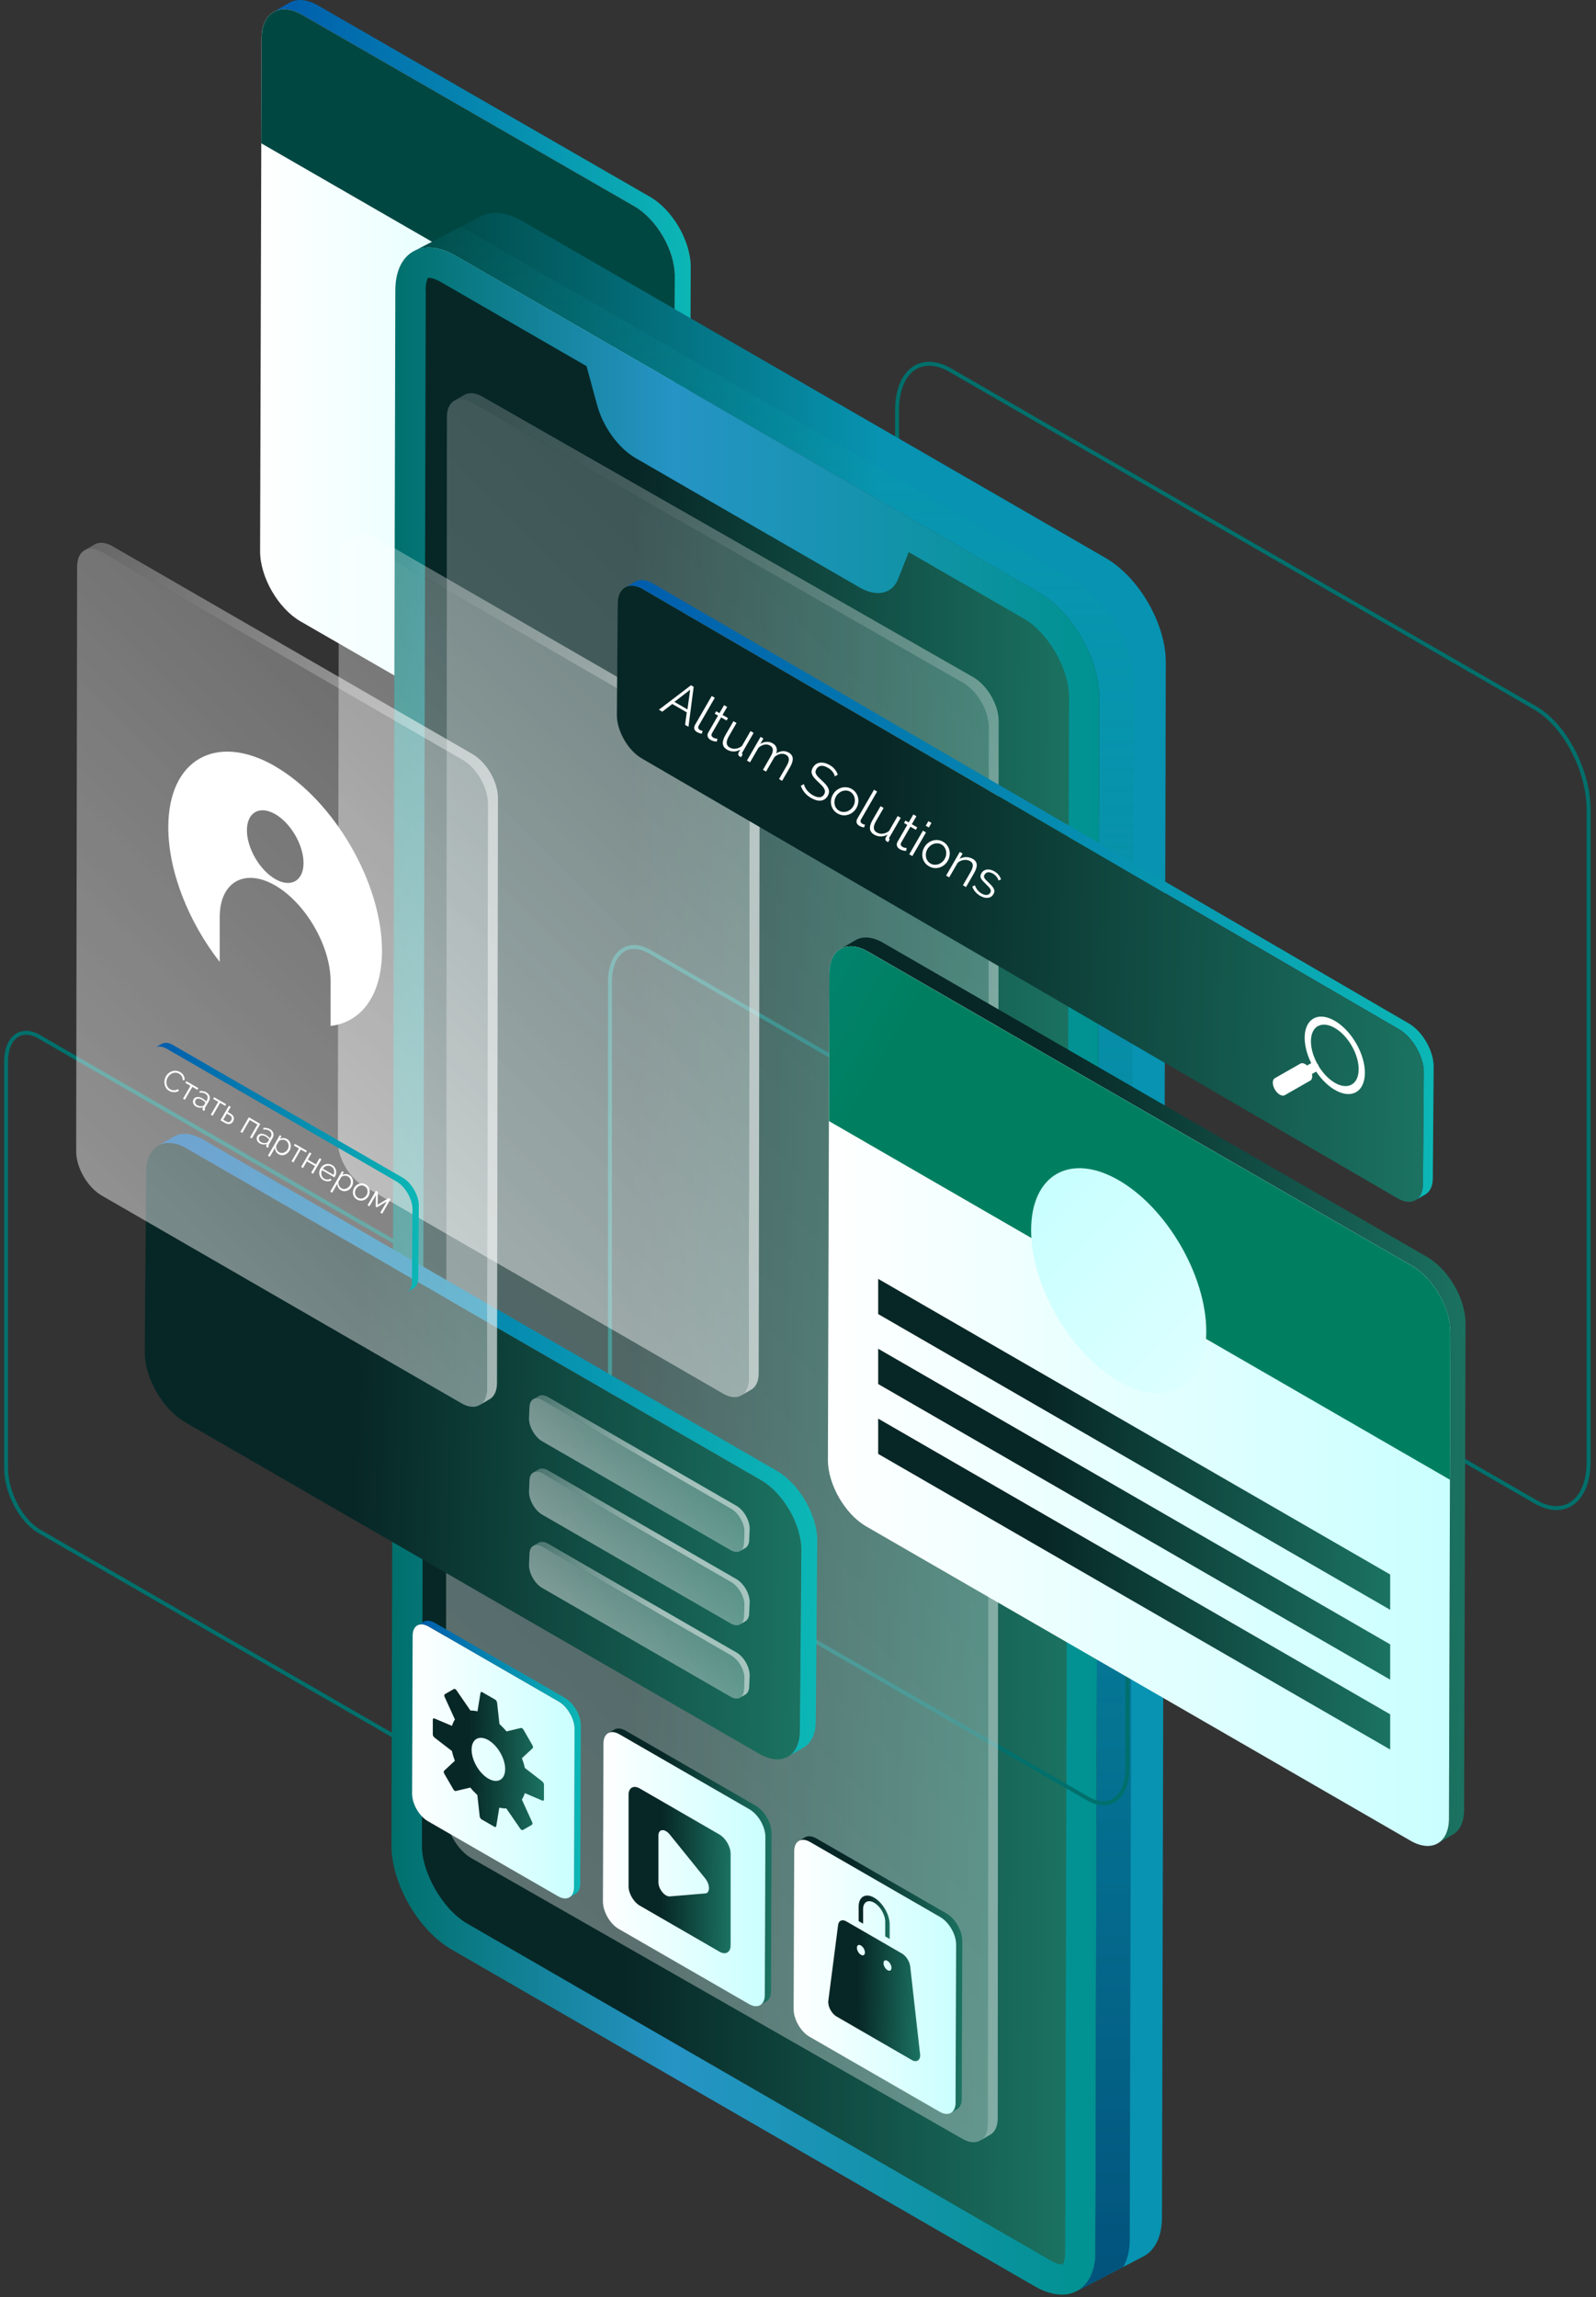
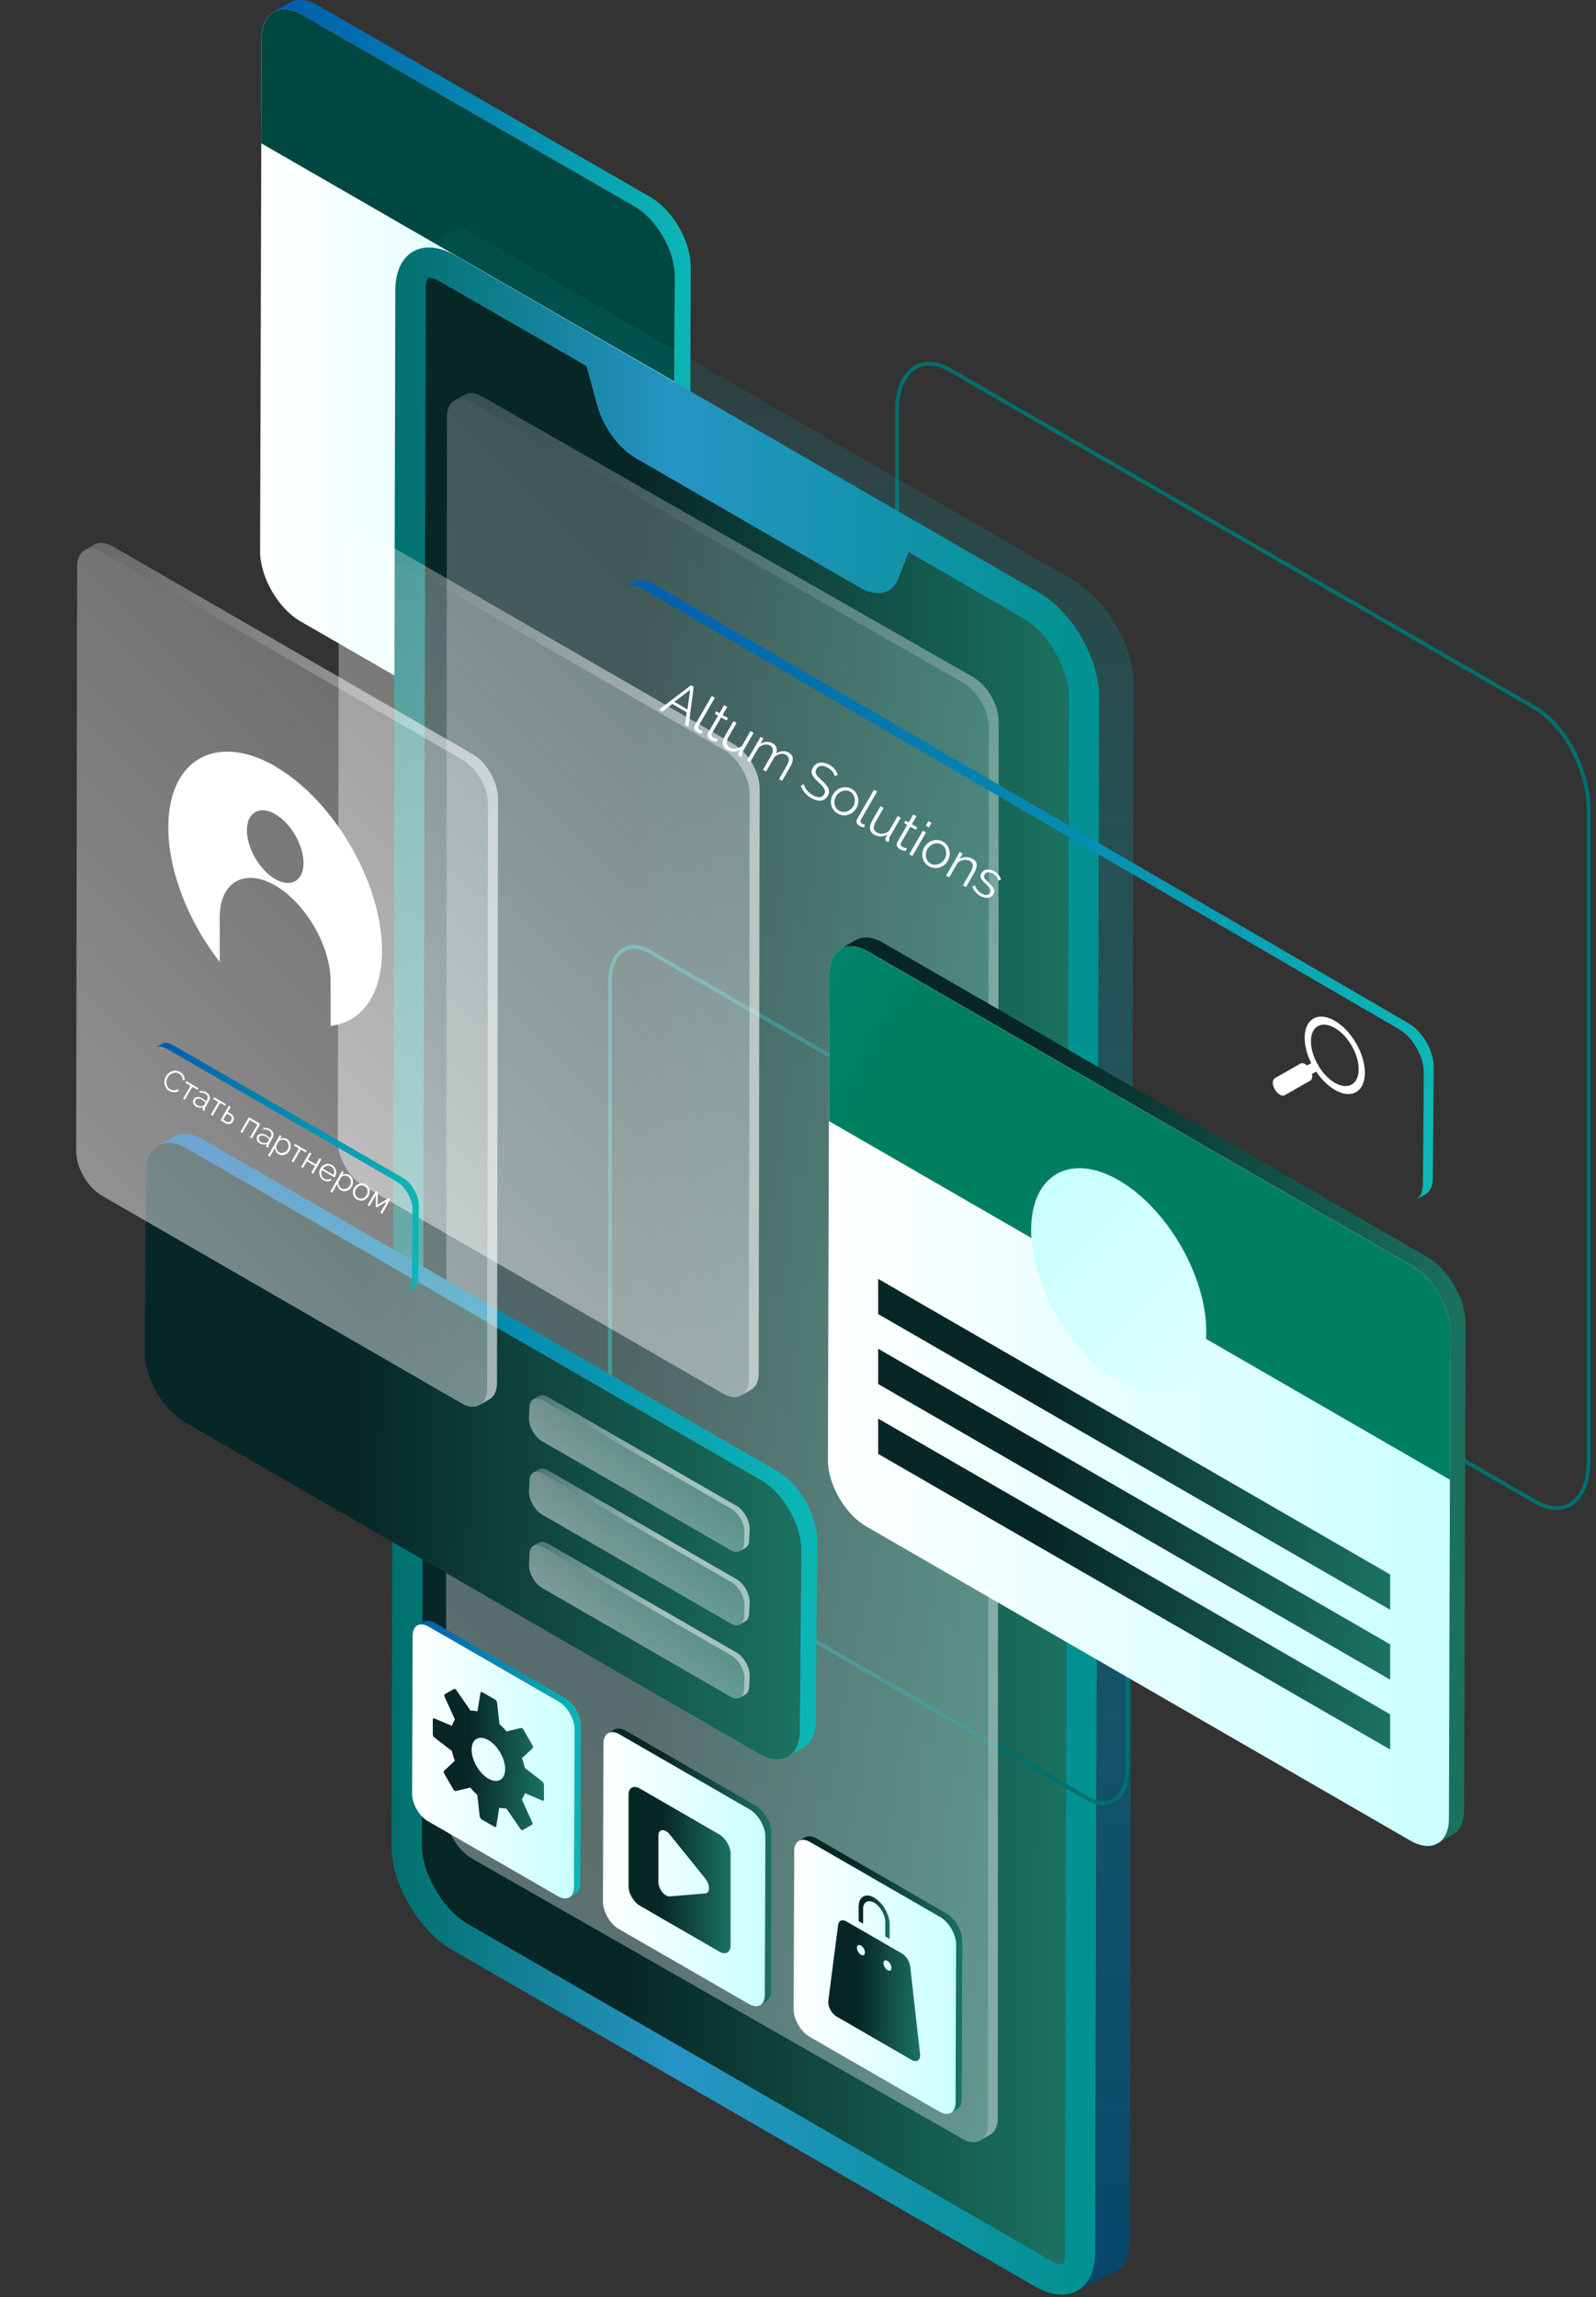
<svg xmlns="http://www.w3.org/2000/svg" width="262" height="377" viewBox="0 0 262 377" fill="none">
  <rect x="0" y="0" width="262" height="377" fill="#333333" stroke="none" />
  <path d="M45.181 125.762C35.49 120.163 27.627 124.642 27.627 135.761C27.627 143.058 31.012 151.398 36.069 157.858V150.497C36.069 144.757 40.162 142.415 45.168 145.31C50.174 148.206 54.267 155.271 54.267 161.011V168.373C59.325 167.768 62.709 163.328 62.709 156.031C62.709 144.911 54.846 131.36 45.155 125.762H45.181ZM45.181 144.268C42.62 142.788 40.535 139.197 40.535 136.263C40.535 133.329 42.607 132.132 45.181 133.612C47.742 135.092 49.827 138.683 49.827 141.617C49.827 144.564 47.755 145.748 45.181 144.268Z" fill="white" />
  <path d="M156.001 190.997L252.046 246.452C256.872 249.232 260.785 246.285 260.785 239.85V132.878C260.785 126.444 256.872 118.979 252.046 116.199L156.001 60.745C151.175 57.965 147.263 60.912 147.263 67.347V174.318C147.263 180.753 151.175 188.217 156.001 190.997Z" stroke="#00706C" stroke-width="0.643" stroke-miterlimit="10" />
-   <path d="M6.444 251.304L66.274 285.846C69.273 287.583 71.718 285.743 71.718 281.727V215.089C71.718 211.087 69.286 206.428 66.274 204.69L6.444 170.149C3.445 168.411 1 170.252 1 174.267V240.905C1 244.908 3.432 249.566 6.444 251.304Z" stroke="#00706C" stroke-width="0.643" stroke-miterlimit="10" />
  <path d="M47.497 0.451C48.707 -0.256 50.38 -0.154 52.233 0.915L106.749 32.329C110.429 34.453 113.402 39.587 113.389 43.822L113.145 128.04C113.145 130.137 112.398 131.617 111.202 132.325L108.576 133.844C109.773 133.149 110.519 131.669 110.519 129.558L110.764 45.34C110.764 41.106 107.804 35.971 104.123 33.848L49.608 2.433C47.755 1.365 46.082 1.262 44.872 1.97L47.497 0.451Z" fill="url(#paint0_linear_2041_1192)" />
  <path d="M49.621 2.446C45.94 0.323 42.955 2.022 42.942 6.256L42.697 90.474C42.697 94.708 45.657 99.856 49.338 101.979L103.853 133.394C107.534 135.517 110.52 133.805 110.532 129.584L110.777 45.366C110.777 41.132 107.817 35.997 104.136 33.874L49.621 2.459V2.446Z" fill="url(#paint1_linear_2041_1192)" />
  <path d="M49.622 2.446L104.137 33.861C107.817 35.984 110.79 41.119 110.777 45.353L110.7 62.611L42.878 23.514L42.955 6.256C42.955 2.022 45.954 0.323 49.634 2.446H49.622Z" fill="url(#paint2_linear_2041_1192)" />
-   <path d="M78.732 35.611C80.534 34.568 83.03 34.71 85.784 36.306L181.495 91.567C186.978 94.733 191.392 102.391 191.379 108.684L190.748 363.873C190.748 367.001 189.642 369.201 187.853 370.231L176.914 375.919C178.69 374.89 179.796 372.689 179.809 369.562L180.44 114.372C180.453 108.079 176.038 100.422 170.556 97.256L74.845 41.994C72.091 40.398 69.595 40.257 67.793 41.299L78.732 35.611Z" fill="url(#paint3_linear_2041_1192)" />
  <path d="M74.845 41.981C69.376 38.828 64.91 41.351 64.897 47.644L64.267 302.833C64.254 309.127 68.681 316.797 74.15 319.95L169.861 375.212C175.343 378.377 179.796 375.842 179.809 369.549L180.44 114.359C180.453 108.066 176.038 100.409 170.556 97.243L74.845 41.981Z" fill="url(#paint4_linear_2041_1192)" />
  <path d="M69.865 47.669C69.865 46.292 70.199 45.675 70.251 45.597C70.251 45.597 70.289 45.584 70.392 45.584C70.624 45.584 71.267 45.649 72.361 46.279L96.286 60.088L98.023 66.472C99.001 70.075 101.524 73.55 104.355 75.184L141.11 96.406C143.929 98.041 146.464 97.474 147.442 95.003L149.179 90.615L168.098 101.541C172.062 103.819 175.511 109.816 175.498 114.346L174.867 369.536C174.867 370.913 174.532 371.531 174.481 371.608C174.481 371.608 174.442 371.621 174.339 371.621C174.159 371.621 173.49 371.569 172.37 370.926L76.66 315.664C72.709 313.373 69.247 307.389 69.26 302.859L69.89 47.669H69.865Z" fill="url(#paint5_linear_2041_1192)" />
  <path d="M179.822 369.549L180.453 114.359C180.465 108.066 176.051 100.409 170.569 97.243L74.858 41.981C72.104 40.386 69.607 40.244 67.806 41.286L75.695 37.194L176.206 95.235C181.688 98.401 186.102 106.059 186.089 112.352L185.459 367.541C185.459 369.382 185.06 370.887 184.378 372.046L176.952 375.907C178.728 374.877 179.835 372.676 179.848 369.549H179.822Z" fill="url(#paint6_linear_2041_1192)" />
  <path d="M106.672 253.659L178.536 295.15C182.139 297.235 185.074 295.022 185.074 290.208V210.173C185.074 205.36 182.152 199.774 178.536 197.689L106.672 156.198C103.069 154.113 100.135 156.327 100.135 161.14V241.176C100.135 245.989 103.056 251.574 106.672 253.659Z" stroke="#00706C" stroke-width="0.643" stroke-miterlimit="10" />
  <g opacity="0.46">
    <path d="M76.222 64.799C76.982 64.362 78.037 64.426 79.195 65.095L159.784 111.142C162.088 112.481 163.954 115.698 163.941 118.349L163.787 347.645C163.787 348.971 163.323 349.897 162.564 350.335L160.917 351.287C161.663 350.85 162.127 349.923 162.139 348.598L162.294 119.301C162.294 116.65 160.441 113.42 158.137 112.095L77.548 66.047C76.39 65.378 75.335 65.314 74.575 65.751L76.222 64.799Z" fill="url(#paint7_linear_2041_1192)" />
    <path d="M77.549 66.048C75.245 64.709 73.366 65.777 73.366 68.428L73.212 297.725C73.212 300.376 75.065 303.606 77.369 304.944L157.958 350.992C160.261 352.33 162.14 351.249 162.14 348.598L162.295 119.302C162.295 116.651 160.441 113.42 158.138 112.095L77.549 66.048Z" fill="url(#paint8_linear_2041_1192)" />
  </g>
  <path d="M140.468 154.281C141.614 153.611 143.209 153.714 144.96 154.718L234.287 206.286C237.775 208.307 240.593 213.171 240.58 217.187L240.348 297.016C240.348 299.011 239.641 300.414 238.508 301.07L236.024 302.512C237.157 301.855 237.865 300.452 237.865 298.458L238.096 218.628C238.096 214.613 235.291 209.748 231.803 207.728L142.476 156.159C140.726 155.143 139.13 155.053 137.984 155.722L140.468 154.281Z" fill="url(#paint9_linear_2041_1192)" />
  <path d="M142.475 156.172C138.987 154.152 136.156 155.774 136.143 159.776L135.911 239.606C135.911 243.621 138.717 248.498 142.204 250.506L231.532 302.074C235.019 304.095 237.851 302.473 237.863 298.458L238.095 218.628C238.095 214.613 235.29 209.748 231.802 207.728L142.475 156.16V156.172Z" fill="url(#paint10_linear_2041_1192)" />
  <path d="M142.475 156.172L231.803 207.741C235.29 209.761 238.109 214.626 238.096 218.641L238.031 242.849L136.079 183.983L136.143 159.776C136.143 155.761 138.988 154.152 142.475 156.172Z" fill="url(#paint11_linear_2041_1192)" />
-   <path d="M228.211 264.186L144.16 215.655V209.877L228.211 258.395V264.186Z" fill="url(#paint12_linear_2041_1192)" />
+   <path d="M228.211 264.186L144.16 215.655V209.877L228.211 258.395V264.186" fill="url(#paint12_linear_2041_1192)" />
  <path d="M228.211 275.653L144.16 227.135V221.344L228.211 269.862V275.653Z" fill="url(#paint13_linear_2041_1192)" />
  <path d="M228.211 287.12L144.16 238.602V232.811L228.211 281.341V287.12Z" fill="url(#paint14_linear_2041_1192)" />
  <path d="M198.019 218.487C198.019 227.598 191.584 231.266 183.644 226.684C175.703 222.103 169.269 210.997 169.269 201.885C169.269 192.773 175.703 189.105 183.644 193.687C191.584 198.269 198.019 209.375 198.019 218.487Z" fill="url(#paint15_linear_2041_1192)" />
  <g opacity="0.61">
    <path d="M58.474 87.771C59.234 87.333 60.289 87.398 61.447 88.067L120.544 122.184C122.848 123.522 124.714 126.74 124.701 129.391L124.547 225.372C124.547 226.697 124.083 227.624 123.324 228.061L121.677 229.014C122.423 228.576 122.886 227.65 122.899 226.324L123.054 130.343C123.054 127.692 121.2 124.462 118.897 123.136L59.8 89.019C58.642 88.35 57.586 88.286 56.827 88.723L58.474 87.771Z" fill="url(#paint16_linear_2041_1192)" />
    <path d="M59.801 89.019C57.497 87.681 55.618 88.749 55.618 91.4L55.464 187.381C55.464 190.032 57.317 193.262 59.621 194.601L118.718 228.718C121.021 230.056 122.9 228.975 122.9 226.324L123.055 130.343C123.055 127.692 121.201 124.462 118.898 123.136L59.801 89.019Z" fill="url(#paint17_linear_2041_1192)" />
  </g>
  <path d="M28.553 186.519C29.763 185.811 31.436 185.914 33.289 186.982L127.52 241.381C131.2 243.505 134.173 248.64 134.16 252.874L133.916 282.474C133.916 284.572 133.169 286.052 131.973 286.759L129.347 288.278C130.544 287.583 131.29 286.103 131.29 283.992L131.535 254.393C131.535 250.158 128.575 245.024 124.894 242.9L30.664 188.501C28.811 187.432 27.137 187.33 25.928 188.037L28.553 186.519Z" fill="url(#paint18_linear_2041_1192)" />
  <path d="M30.677 188.501C26.996 186.377 24.01 188.076 23.997 192.31L23.753 221.91C23.753 226.144 26.713 231.292 30.394 233.416L124.624 287.815C128.305 289.938 131.291 288.227 131.303 284.006L131.548 254.406C131.548 250.172 128.588 245.037 124.907 242.913L30.677 188.514V188.501Z" fill="url(#paint19_linear_2041_1192)" />
  <g opacity="0.61">
    <path d="M88.409 229.117C88.808 228.885 89.361 228.924 89.966 229.271L120.892 247.121C122.101 247.816 123.08 249.502 123.067 250.892L122.989 252.642C122.989 253.337 122.745 253.813 122.346 254.045L121.484 254.547C121.883 254.315 122.114 253.839 122.127 253.144L122.204 251.394C122.204 250.004 121.239 248.318 120.03 247.623L89.104 229.773C88.499 229.426 87.946 229.387 87.547 229.619L88.409 229.117Z" fill="url(#paint20_linear_2041_1192)" />
    <path d="M89.105 229.773C87.895 229.078 86.917 229.631 86.917 231.021L86.84 232.771C86.84 234.161 87.805 235.847 89.015 236.542L119.94 254.392C121.15 255.087 122.128 254.534 122.128 253.144L122.205 251.394C122.205 250.004 121.24 248.318 120.03 247.623L89.105 229.773Z" fill="url(#paint21_linear_2041_1192)" />
  </g>
  <g opacity="0.61">
    <path d="M88.409 241.15C88.808 240.918 89.361 240.957 89.966 241.304L120.892 259.154C122.101 259.849 123.08 261.535 123.067 262.925L122.989 264.675C122.989 265.37 122.745 265.847 122.346 266.078L121.484 266.58C121.883 266.348 122.114 265.872 122.127 265.177L122.204 263.427C122.204 262.037 121.239 260.351 120.03 259.656L89.104 241.806C88.499 241.459 87.946 241.42 87.547 241.652L88.409 241.15Z" fill="url(#paint22_linear_2041_1192)" />
    <path d="M89.105 241.806C87.895 241.111 86.917 241.665 86.917 243.054L86.84 244.805C86.84 246.195 87.805 247.88 89.015 248.575L119.94 266.425C121.15 267.12 122.128 266.567 122.128 265.177L122.205 263.427C122.205 262.037 121.24 260.351 120.03 259.656L89.105 241.806Z" fill="url(#paint23_linear_2041_1192)" />
  </g>
  <g opacity="0.61">
    <path d="M88.409 253.183C88.808 252.951 89.361 252.99 89.966 253.337L120.892 271.187C122.101 271.882 123.08 273.568 123.067 274.958L122.989 276.708C122.989 277.403 122.745 277.879 122.346 278.111L121.484 278.613C121.883 278.381 122.114 277.905 122.127 277.21L122.204 275.46C122.204 274.07 121.239 272.384 120.03 271.689L89.104 253.839C88.499 253.492 87.946 253.453 87.547 253.685L88.409 253.183Z" fill="url(#paint24_linear_2041_1192)" />
    <path d="M89.105 253.839C87.895 253.144 86.917 253.697 86.917 255.087L86.84 256.837C86.84 258.227 87.805 259.913 89.015 260.608L119.94 278.458C121.15 279.153 122.128 278.6 122.128 277.21L122.205 275.46C122.205 274.07 121.24 272.384 120.03 271.689L89.105 253.839Z" fill="url(#paint25_linear_2041_1192)" />
  </g>
  <g opacity="0.61">
    <path d="M15.515 89.354C16.275 88.916 17.33 88.981 18.488 89.65L77.585 123.767C79.889 125.105 81.755 128.323 81.742 130.974L81.588 226.955C81.588 228.28 81.124 229.207 80.365 229.644L78.718 230.597C79.464 230.159 79.927 229.233 79.94 227.907L80.095 131.926C80.095 129.275 78.241 126.045 75.938 124.719L16.841 90.602C15.683 89.933 14.627 89.869 13.868 90.306L15.515 89.354Z" fill="url(#paint26_linear_2041_1192)" />
    <path d="M16.842 90.602C14.538 89.264 12.659 90.332 12.659 92.983L12.505 188.964C12.505 191.615 14.358 194.845 16.662 196.184L75.758 230.301C78.062 231.639 79.941 230.558 79.941 227.907L80.096 131.926C80.096 129.275 78.242 126.045 75.939 124.719L16.842 90.602Z" fill="url(#paint27_linear_2041_1192)" />
  </g>
  <path d="M26.534 171.32C27.023 171.037 27.692 171.075 28.425 171.513L66.107 193.275C67.575 194.125 68.771 196.184 68.758 197.87L68.668 209.71C68.668 210.546 68.372 211.138 67.896 211.421L66.854 212.026C67.33 211.743 67.626 211.151 67.626 210.315L67.716 198.475C67.716 196.789 66.532 194.73 65.065 193.88L27.383 172.118C26.637 171.693 25.967 171.655 25.491 171.925L26.534 171.32Z" fill="url(#paint28_linear_2041_1192)" />
  <path d="M104.239 95.467C104.985 95.029 106.028 95.094 107.173 95.75L231.248 167.948C233.526 169.261 235.353 172.44 235.353 175.052L235.212 193.353C235.212 194.652 234.748 195.566 234.015 196.004L232.393 196.943C233.14 196.518 233.59 195.592 233.59 194.292L233.732 175.992C233.732 173.379 231.904 170.2 229.626 168.888L105.551 96.69C104.406 96.033 103.364 95.969 102.617 96.406L104.239 95.467Z" fill="url(#paint29_linear_2041_1192)" />
-   <path d="M105.538 96.703C103.26 95.39 101.42 96.445 101.407 99.058L101.266 117.358C101.266 119.971 103.093 123.162 105.371 124.475L229.446 196.673C231.724 197.986 233.564 196.93 233.577 194.318L233.719 176.017C233.719 173.405 231.891 170.226 229.613 168.913L105.538 96.716V96.703Z" fill="url(#paint30_linear_2041_1192)" />
  <path d="M132.154 301.52C132.63 301.25 133.286 301.289 134.007 301.701L155.37 314.017C156.812 314.853 157.97 316.861 157.97 318.521L157.88 344.466C157.88 345.29 157.584 345.869 157.12 346.139L156.091 346.731C156.554 346.461 156.85 345.882 156.85 345.058L156.94 319.113C156.94 317.453 155.782 315.445 154.341 314.609L132.977 302.293C132.257 301.868 131.6 301.829 131.124 302.112L132.154 301.52Z" fill="url(#paint31_linear_2041_1192)" />
  <path d="M132.99 302.306C131.548 301.469 130.377 302.138 130.377 303.799L130.287 329.744C130.287 331.404 131.445 333.424 132.887 334.248L154.25 346.564C155.692 347.401 156.863 346.731 156.863 345.071L156.953 319.126C156.953 317.466 155.794 315.458 154.353 314.622L132.99 302.306Z" fill="url(#paint32_linear_2041_1192)" />
  <path d="M100.842 283.838C101.318 283.568 101.975 283.606 102.695 284.018L124.059 296.334C125.5 297.171 126.658 299.178 126.658 300.838L126.568 326.783C126.568 327.607 126.272 328.186 125.809 328.456L124.779 329.048C125.243 328.778 125.539 328.199 125.539 327.375L125.629 301.43C125.629 299.77 124.47 297.763 123.029 296.926L101.666 284.61C100.945 284.185 100.289 284.147 99.812 284.43L100.842 283.838Z" fill="url(#paint33_linear_2041_1192)" />
  <path d="M101.678 284.623C100.237 283.787 99.066 284.456 99.066 286.116L98.976 312.061C98.976 313.721 100.134 315.742 101.575 316.565L122.939 328.881C124.38 329.718 125.551 329.049 125.551 327.389L125.641 301.444C125.641 299.783 124.483 297.776 123.042 296.939L101.678 284.623Z" fill="url(#paint34_linear_2041_1192)" />
  <path d="M69.531 266.155C70.007 265.885 70.663 265.924 71.384 266.335L92.747 278.652C94.189 279.488 95.347 281.496 95.347 283.156L95.257 309.101C95.257 309.924 94.961 310.504 94.497 310.774L93.468 311.366C93.931 311.096 94.227 310.516 94.227 309.693L94.317 283.748C94.317 282.088 93.159 280.08 91.718 279.243L70.354 266.927C69.633 266.503 68.977 266.464 68.501 266.747L69.531 266.155Z" fill="url(#paint35_linear_2041_1192)" />
  <path d="M70.354 266.941C68.913 266.104 67.742 266.773 67.742 268.433L67.651 294.378C67.651 296.039 68.81 298.059 70.251 298.883L91.614 311.199C93.056 312.035 94.227 311.366 94.227 309.706L94.317 283.761C94.317 282.101 93.159 280.093 91.717 279.257L70.354 266.941Z" fill="url(#paint36_linear_2041_1192)" />
  <path d="M113.434 112.46L113.874 112.714L113.018 119.272L112.467 118.954L112.736 116.904L110.36 115.532L108.727 116.795L108.168 116.472L113.434 112.46ZM112.853 116.426L113.298 113.196L110.708 115.187L112.853 116.426ZM116.834 114.224L117.34 114.517L114.708 119.076C114.625 119.22 114.599 119.357 114.629 119.487C114.663 119.612 114.752 119.717 114.896 119.8C114.95 119.831 115.019 119.861 115.102 119.889C115.186 119.917 115.267 119.938 115.345 119.95L115.198 120.411C115.081 120.397 114.946 120.362 114.792 120.306C114.644 120.254 114.52 120.199 114.421 120.141C114.187 120.007 114.041 119.836 113.981 119.629C113.925 119.418 113.965 119.193 114.103 118.955L116.834 114.224ZM117.671 121.71C117.633 121.708 117.577 121.702 117.503 121.692C117.434 121.686 117.355 121.673 117.266 121.655C117.177 121.637 117.08 121.61 116.974 121.576C116.868 121.541 116.763 121.494 116.659 121.433C116.55 121.37 116.454 121.295 116.372 121.208C116.29 121.121 116.229 121.026 116.188 120.924C116.151 120.816 116.137 120.702 116.147 120.582C116.157 120.462 116.198 120.34 116.269 120.215L117.874 117.437L117.337 117.127L117.57 116.725L118.106 117.035L118.863 115.724L119.369 116.016L118.612 117.327L119.506 117.843L119.274 118.246L118.38 117.729L116.858 120.366C116.784 120.516 116.773 120.652 116.822 120.773C116.879 120.892 116.967 120.986 117.086 121.054C117.23 121.138 117.37 121.188 117.505 121.207C117.643 121.22 117.732 121.226 117.774 121.223L117.671 121.71ZM119.368 123.037C118.946 122.793 118.71 122.472 118.662 122.074C118.622 121.673 118.763 121.195 119.084 120.639L120.4 118.359L120.906 118.652L119.642 120.842C119.135 121.721 119.181 122.334 119.782 122.681C119.931 122.767 120.092 122.826 120.265 122.86C120.437 122.893 120.61 122.897 120.784 122.872C120.963 122.849 121.137 122.8 121.305 122.726C121.479 122.654 121.643 122.553 121.798 122.424L123.208 119.981L123.715 120.273L121.853 123.498C121.772 123.638 121.792 123.741 121.911 123.81L121.653 124.257C121.588 124.233 121.535 124.209 121.495 124.186C121.46 124.166 121.436 124.152 121.421 124.143C121.304 124.069 121.232 123.971 121.203 123.849C121.175 123.726 121.199 123.598 121.277 123.464L121.535 123.017C121.191 123.222 120.824 123.325 120.433 123.325C120.051 123.322 119.695 123.226 119.368 123.037ZM128.392 128.148L127.886 127.856L129.137 125.688C129.398 125.236 129.518 124.862 129.498 124.565C129.477 124.269 129.325 124.039 129.042 123.875C128.893 123.789 128.736 123.735 128.57 123.712C128.409 123.692 128.243 123.699 128.072 123.732C127.905 123.768 127.739 123.832 127.575 123.922C127.413 124.007 127.262 124.119 127.123 124.257L125.755 126.626L125.249 126.333L126.5 124.166C126.767 123.704 126.891 123.328 126.872 123.04C126.854 122.751 126.7 122.523 126.412 122.357C126.119 122.188 125.8 122.139 125.454 122.211C125.108 122.282 124.789 122.456 124.498 122.731L123.126 125.108L122.619 124.815L124.86 120.934L125.322 121.201L124.814 122.08C125.145 121.874 125.487 121.763 125.84 121.748C126.196 121.729 126.53 121.809 126.843 121.99C127.171 122.179 127.378 122.421 127.466 122.717C127.559 123.015 127.541 123.326 127.414 123.65C128.161 123.194 128.852 123.149 129.487 123.516C129.706 123.643 129.867 123.788 129.97 123.954C130.078 124.122 130.134 124.307 130.137 124.507C130.148 124.706 130.113 124.921 130.033 125.152C129.96 125.382 129.85 125.623 129.704 125.876L128.392 128.148ZM137.04 127.41C136.989 127.156 136.869 126.904 136.681 126.657C136.493 126.409 136.24 126.193 135.922 126.01C135.455 125.74 135.064 125.633 134.747 125.689C134.433 125.739 134.189 125.916 134.014 126.219C133.922 126.378 133.873 126.525 133.868 126.661C133.87 126.795 133.909 126.933 133.985 127.077C134.061 127.22 134.176 127.372 134.328 127.533C134.485 127.696 134.675 127.879 134.896 128.079C135.145 128.302 135.359 128.516 135.54 128.719C135.725 128.926 135.865 129.132 135.958 129.338C136.053 129.539 136.098 129.743 136.09 129.951C136.083 130.158 136.01 130.381 135.873 130.62C135.732 130.863 135.563 131.047 135.366 131.171C135.168 131.296 134.951 131.369 134.713 131.39C134.475 131.412 134.223 131.385 133.955 131.31C133.69 131.23 133.418 131.11 133.14 130.949C132.321 130.476 131.761 129.812 131.46 128.956L131.966 128.682C132.003 128.836 132.06 128.995 132.138 129.159C132.22 129.325 132.321 129.489 132.44 129.651C132.566 129.81 132.71 129.962 132.871 130.108C133.034 130.249 133.218 130.378 133.422 130.496C133.844 130.739 134.215 130.854 134.534 130.84C134.861 130.824 135.114 130.662 135.292 130.354C135.386 130.19 135.43 130.033 135.424 129.884C135.425 129.732 135.382 129.578 135.294 129.421C135.208 129.259 135.083 129.091 134.919 128.917C134.755 128.743 134.558 128.55 134.33 128.338C134.089 128.113 133.884 127.906 133.716 127.716C133.547 127.526 133.421 127.337 133.337 127.15C133.254 126.962 133.216 126.775 133.225 126.588C133.241 126.399 133.311 126.197 133.434 125.984C133.575 125.741 133.744 125.55 133.943 125.413C134.149 125.274 134.372 125.191 134.613 125.164C134.856 125.133 135.111 125.151 135.376 125.218C135.645 125.28 135.918 125.392 136.196 125.552C136.549 125.756 136.83 125.991 137.04 126.258C137.258 126.523 137.423 126.817 137.535 127.139L137.04 127.41ZM137.499 133.505C137.216 133.342 136.988 133.14 136.814 132.901C136.644 132.657 136.525 132.393 136.457 132.109C136.394 131.828 136.386 131.539 136.432 131.241C136.478 130.943 136.579 130.66 136.734 130.392C136.891 130.119 137.088 129.888 137.323 129.699C137.562 129.513 137.82 129.377 138.095 129.29C138.375 129.207 138.663 129.178 138.959 129.204C139.256 129.229 139.543 129.322 139.821 129.483C140.099 129.643 140.323 129.845 140.494 130.089C140.669 130.336 140.788 130.6 140.851 130.882C140.919 131.166 140.929 131.457 140.883 131.755C140.842 132.055 140.743 132.342 140.585 132.615C140.43 132.883 140.235 133.112 140 133.301C139.766 133.49 139.508 133.626 139.228 133.709C138.953 133.795 138.665 133.824 138.364 133.796C138.07 133.766 137.782 133.669 137.499 133.505ZM137.243 130.696C137.117 130.914 137.037 131.14 137.003 131.371C136.971 131.598 136.976 131.819 137.017 132.035C137.065 132.249 137.151 132.444 137.274 132.621C137.402 132.801 137.563 132.946 137.757 133.058C137.95 133.17 138.155 133.235 138.369 133.253C138.592 133.269 138.808 133.245 139.017 133.18C139.23 133.111 139.427 133.003 139.611 132.857C139.794 132.712 139.949 132.53 140.075 132.311C140.199 132.097 140.277 131.875 140.312 131.643C140.349 131.406 140.343 131.181 140.295 130.968C140.249 130.749 140.162 130.55 140.034 130.37C139.914 130.188 139.757 130.041 139.563 129.93C139.369 129.818 139.164 129.755 138.946 129.742C138.731 129.724 138.518 129.75 138.306 129.819C138.093 129.889 137.894 129.999 137.708 130.15C137.524 130.295 137.37 130.477 137.243 130.696ZM143.48 129.609L143.987 129.901L141.355 134.46C141.271 134.604 141.245 134.741 141.276 134.871C141.31 134.997 141.398 135.101 141.542 135.184C141.597 135.216 141.666 135.246 141.749 135.274C141.832 135.302 141.913 135.322 141.992 135.334L141.845 135.796C141.727 135.781 141.592 135.746 141.439 135.69C141.29 135.638 141.166 135.583 141.067 135.526C140.834 135.391 140.687 135.22 140.628 135.014C140.571 134.802 140.611 134.577 140.749 134.339L143.48 129.609ZM143.519 136.981C143.097 136.737 142.862 136.416 142.814 136.018C142.774 135.617 142.914 135.139 143.235 134.582L144.551 132.303L145.058 132.595L143.793 134.785C143.286 135.664 143.333 136.277 143.933 136.624C144.082 136.71 144.243 136.77 144.416 136.804C144.589 136.837 144.762 136.841 144.935 136.815C145.114 136.793 145.288 136.744 145.457 136.669C145.631 136.598 145.795 136.497 145.949 136.368L147.36 133.924L147.866 134.217L146.004 137.442C145.924 137.581 145.943 137.685 146.062 137.754L145.804 138.201C145.739 138.176 145.686 138.153 145.647 138.13C145.612 138.11 145.587 138.095 145.572 138.087C145.456 138.013 145.383 137.915 145.355 137.792C145.326 137.67 145.35 137.542 145.428 137.408L145.686 136.961C145.342 137.166 144.975 137.269 144.585 137.268C144.202 137.266 143.847 137.17 143.519 136.981ZM148.74 139.648C148.702 139.646 148.646 139.64 148.572 139.63C148.503 139.623 148.424 139.611 148.335 139.593C148.246 139.575 148.149 139.548 148.043 139.514C147.937 139.479 147.832 139.432 147.728 139.371C147.619 139.308 147.523 139.233 147.441 139.146C147.359 139.059 147.298 138.964 147.258 138.861C147.221 138.754 147.207 138.64 147.217 138.52C147.226 138.4 147.267 138.278 147.339 138.153L148.943 135.375L148.407 135.065L148.639 134.663L149.175 134.973L149.932 133.662L150.439 133.954L149.682 135.265L150.576 135.781L150.343 136.183L149.45 135.667L147.927 138.304C147.854 138.454 147.842 138.589 147.891 138.711C147.948 138.83 148.036 138.924 148.156 138.992C148.3 139.076 148.439 139.126 148.574 139.145C148.712 139.158 148.802 139.163 148.843 139.161L148.74 139.648ZM149.266 140.2L151.507 136.319L152.013 136.611L149.772 140.492L149.266 140.2ZM151.975 135.507L152.405 134.762L152.912 135.054L152.482 135.799L151.975 135.507ZM152.499 142.165C152.216 142.002 151.988 141.801 151.814 141.562C151.644 141.318 151.525 141.054 151.457 140.77C151.394 140.488 151.386 140.199 151.432 139.901C151.478 139.603 151.579 139.32 151.734 139.052C151.891 138.779 152.088 138.548 152.323 138.359C152.562 138.173 152.82 138.037 153.095 137.951C153.375 137.867 153.663 137.838 153.959 137.864C154.256 137.889 154.543 137.982 154.821 138.143C155.099 138.303 155.323 138.506 155.494 138.75C155.669 138.997 155.788 139.261 155.851 139.542C155.919 139.826 155.929 140.117 155.883 140.415C155.842 140.715 155.743 141.002 155.585 141.275C155.43 141.544 155.235 141.772 155 141.961C154.766 142.15 154.508 142.286 154.228 142.369C153.953 142.456 153.665 142.485 153.364 142.456C153.07 142.426 152.782 142.329 152.499 142.165ZM152.243 139.356C152.117 139.575 152.037 139.8 152.003 140.032C151.971 140.258 151.976 140.48 152.017 140.695C152.065 140.909 152.151 141.104 152.274 141.281C152.402 141.461 152.563 141.607 152.757 141.718C152.95 141.83 153.155 141.895 153.369 141.913C153.592 141.929 153.808 141.905 154.017 141.84C154.23 141.771 154.427 141.663 154.611 141.518C154.794 141.372 154.949 141.19 155.075 140.971C155.199 140.758 155.277 140.535 155.312 140.303C155.349 140.067 155.343 139.842 155.295 139.628C155.249 139.409 155.162 139.21 155.034 139.03C154.914 138.849 154.757 138.702 154.563 138.59C154.369 138.478 154.164 138.416 153.946 138.403C153.731 138.384 153.518 138.41 153.306 138.48C153.093 138.549 152.894 138.659 152.708 138.81C152.524 138.956 152.37 139.138 152.243 139.356ZM158.581 145.578L158.074 145.285L159.326 143.117C159.593 142.656 159.717 142.28 159.698 141.991C159.684 141.705 159.536 141.481 159.253 141.317C159.104 141.231 158.939 141.173 158.759 141.141C158.578 141.11 158.395 141.107 158.208 141.131C158.027 141.159 157.846 141.214 157.666 141.295C157.49 141.372 157.333 141.477 157.197 141.61L155.825 143.986L155.318 143.694L157.559 139.813L158.021 140.08L157.513 140.959C157.836 140.767 158.193 140.669 158.587 140.665C158.985 140.663 159.358 140.762 159.706 140.963C159.919 141.086 160.078 141.231 160.181 141.396C160.284 141.562 160.338 141.742 160.345 141.938C160.351 142.133 160.314 142.347 160.233 142.578C160.152 142.81 160.039 143.052 159.893 143.306L158.581 145.578ZM160.907 147.02C160.604 146.845 160.337 146.625 160.106 146.359C159.876 146.093 159.71 145.806 159.611 145.497L160.04 145.288C160.155 145.592 160.298 145.854 160.47 146.073C160.647 146.294 160.865 146.479 161.123 146.628C161.436 146.809 161.72 146.89 161.975 146.872C162.239 146.852 162.438 146.725 162.572 146.492C162.635 146.382 162.662 146.279 162.653 146.18C162.646 146.077 162.609 145.97 162.541 145.858C162.478 145.749 162.384 145.631 162.258 145.505C162.14 145.378 161.997 145.235 161.829 145.079C161.637 144.895 161.475 144.729 161.342 144.58C161.21 144.43 161.109 144.289 161.04 144.157C160.976 144.027 160.945 143.897 160.948 143.766C160.958 143.633 161.008 143.49 161.097 143.336C161.209 143.142 161.345 142.992 161.506 142.886C161.671 142.783 161.846 142.722 162.029 142.702C162.221 142.68 162.418 142.694 162.62 142.745C162.827 142.798 163.031 142.883 163.229 142.997C163.527 143.169 163.769 143.375 163.955 143.615C164.144 143.85 164.267 144.09 164.324 144.335L163.906 144.491C163.848 144.259 163.737 144.045 163.571 143.85C163.41 143.658 163.218 143.498 162.995 143.369C162.861 143.291 162.728 143.234 162.597 143.198C162.468 143.157 162.342 143.141 162.218 143.149C162.099 143.159 161.988 143.198 161.884 143.263C161.782 143.324 161.696 143.416 161.624 143.541C161.564 143.645 161.533 143.739 161.53 143.824C161.528 143.909 161.552 143.999 161.603 144.094C161.656 144.185 161.731 144.284 161.827 144.393C161.932 144.499 162.059 144.623 162.21 144.763C162.424 144.966 162.608 145.151 162.762 145.32C162.916 145.488 163.033 145.648 163.111 145.799C163.194 145.953 163.235 146.106 163.234 146.258C163.232 146.409 163.184 146.567 163.09 146.731C162.883 147.088 162.583 147.293 162.19 147.343C161.796 147.394 161.369 147.286 160.907 147.02Z" fill="white" />
  <path d="M27.243 176.627C27.349 176.444 27.485 176.28 27.652 176.136C27.824 175.991 28.012 175.883 28.218 175.811C28.424 175.738 28.642 175.71 28.874 175.726C29.107 175.738 29.338 175.81 29.567 175.943C29.839 176.1 30.036 176.295 30.156 176.529C30.28 176.764 30.331 177.007 30.308 177.258L29.988 177.267C29.997 177.139 29.985 177.02 29.954 176.91C29.925 176.802 29.882 176.703 29.827 176.613C29.772 176.524 29.706 176.446 29.63 176.38C29.556 176.31 29.477 176.251 29.394 176.203C29.211 176.097 29.028 176.041 28.844 176.035C28.661 176.028 28.486 176.057 28.319 176.121C28.155 176.187 28.005 176.281 27.869 176.405C27.735 176.526 27.623 176.663 27.533 176.818C27.436 176.987 27.371 177.165 27.339 177.353C27.31 177.542 27.311 177.726 27.342 177.904C27.377 178.081 27.443 178.245 27.539 178.395C27.639 178.545 27.771 178.667 27.934 178.761C28.02 178.811 28.113 178.851 28.214 178.882C28.318 178.912 28.426 178.928 28.535 178.931C28.649 178.931 28.762 178.918 28.873 178.891C28.986 178.861 29.095 178.809 29.202 178.737L29.377 179.01C29.262 179.096 29.134 179.158 28.994 179.196C28.856 179.23 28.715 179.246 28.572 179.244C28.428 179.241 28.286 179.22 28.145 179.18C28.006 179.142 27.878 179.09 27.761 179.022C27.552 178.901 27.387 178.745 27.265 178.552C27.143 178.36 27.061 178.154 27.02 177.936C26.98 177.714 26.978 177.489 27.014 177.262C27.054 177.033 27.13 176.822 27.243 176.627ZM30.35 180.483L30.048 180.308L31.27 178.192L30.432 177.708L30.588 177.437L32.567 178.58L32.41 178.85L31.572 178.366L30.35 180.483ZM32.156 181.586C32.043 181.521 31.948 181.441 31.871 181.348C31.8 181.254 31.746 181.152 31.712 181.043C31.68 180.935 31.671 180.825 31.682 180.714C31.695 180.599 31.732 180.49 31.792 180.386C31.852 180.282 31.931 180.2 32.032 180.14C32.132 180.08 32.244 180.043 32.37 180.03C32.495 180.017 32.629 180.029 32.771 180.066C32.914 180.1 33.059 180.159 33.205 180.244C33.328 180.314 33.445 180.396 33.558 180.49C33.671 180.584 33.765 180.678 33.84 180.775L33.964 180.559C34.085 180.349 34.122 180.148 34.073 179.957C34.027 179.763 33.898 179.605 33.687 179.483C33.565 179.413 33.426 179.365 33.269 179.34C33.113 179.315 32.942 179.31 32.758 179.326L32.767 179.056C33.196 179.027 33.555 179.095 33.845 179.263C34.144 179.436 34.331 179.656 34.405 179.922C34.479 180.189 34.43 180.47 34.259 180.767L33.638 181.843C33.589 181.929 33.602 181.993 33.678 182.037L33.52 182.312C33.462 182.291 33.42 182.273 33.393 182.257C33.313 182.211 33.262 182.155 33.239 182.089C33.219 182.025 33.228 181.957 33.266 181.885L33.365 181.692C33.172 181.772 32.97 181.801 32.758 181.781C32.549 181.762 32.348 181.697 32.156 181.586ZM32.367 181.39C32.528 181.483 32.694 181.538 32.864 181.555C33.036 181.573 33.187 181.552 33.315 181.492C33.359 181.48 33.395 181.463 33.425 181.439C33.46 181.414 33.485 181.388 33.501 181.361L33.726 180.972C33.645 180.872 33.554 180.779 33.453 180.692C33.356 180.607 33.249 180.531 33.133 180.464C32.913 180.337 32.708 180.28 32.518 180.292C32.327 180.305 32.189 180.386 32.103 180.535C32.06 180.609 32.034 180.685 32.025 180.765C32.018 180.847 32.025 180.926 32.046 181.003C32.072 181.079 32.111 181.151 32.166 181.219C32.22 181.287 32.287 181.344 32.367 181.39ZM34.909 183.114L34.606 182.94L35.828 180.823L34.99 180.339L35.146 180.069L37.125 181.212L36.969 181.482L36.131 180.998L34.909 183.114ZM37.568 181.467L37.874 181.644L37.385 182.492L37.903 182.791C38.013 182.854 38.107 182.931 38.185 183.021C38.264 183.111 38.321 183.209 38.357 183.316C38.393 183.422 38.405 183.537 38.391 183.659C38.379 183.778 38.337 183.901 38.265 184.026C38.193 184.151 38.107 184.25 38.008 184.323C37.91 184.393 37.806 184.439 37.696 184.461C37.586 184.483 37.472 184.482 37.355 184.459C37.238 184.436 37.124 184.393 37.014 184.33L36.19 183.854L37.568 181.467ZM37.168 184.064C37.326 184.156 37.474 184.182 37.611 184.143C37.752 184.102 37.868 184.004 37.958 183.849C38.048 183.693 38.074 183.545 38.037 183.405C38.001 183.263 37.905 183.146 37.749 183.056L37.232 182.758L36.65 183.765L37.168 184.064ZM41.347 186.831L41.044 186.657L42.266 184.54L40.997 183.808L39.776 185.924L39.469 185.747L40.847 183.36L42.725 184.445L41.347 186.831ZM42.619 187.627C42.506 187.562 42.411 187.482 42.334 187.389C42.263 187.295 42.21 187.193 42.175 187.084C42.144 186.976 42.134 186.866 42.145 186.755C42.158 186.64 42.195 186.531 42.255 186.427C42.315 186.323 42.395 186.241 42.495 186.181C42.595 186.121 42.708 186.084 42.833 186.071C42.959 186.058 43.092 186.07 43.234 186.107C43.377 186.141 43.522 186.2 43.669 186.285C43.791 186.355 43.908 186.437 44.021 186.531C44.134 186.624 44.228 186.719 44.303 186.815L44.427 186.6C44.549 186.389 44.585 186.189 44.537 185.998C44.49 185.804 44.361 185.646 44.15 185.524C44.028 185.454 43.889 185.406 43.732 185.381C43.576 185.356 43.406 185.351 43.221 185.367L43.23 185.097C43.659 185.067 44.018 185.136 44.308 185.304C44.607 185.477 44.794 185.696 44.868 185.963C44.942 186.23 44.894 186.511 44.723 186.808L44.101 187.884C44.052 187.969 44.065 188.034 44.142 188.078L43.983 188.353C43.926 188.332 43.883 188.314 43.856 188.298C43.776 188.252 43.725 188.196 43.702 188.13C43.683 188.066 43.691 187.998 43.729 187.926L43.828 187.733C43.635 187.813 43.433 187.842 43.221 187.822C43.012 187.803 42.811 187.738 42.619 187.627ZM42.83 187.431C42.992 187.524 43.157 187.579 43.327 187.596C43.5 187.614 43.65 187.593 43.779 187.533C43.822 187.521 43.858 187.504 43.888 187.48C43.923 187.455 43.948 187.429 43.964 187.402L44.189 187.012C44.108 186.913 44.017 186.82 43.917 186.733C43.819 186.648 43.712 186.572 43.596 186.505C43.376 186.378 43.171 186.321 42.981 186.333C42.791 186.346 42.652 186.427 42.566 186.576C42.523 186.649 42.498 186.726 42.488 186.806C42.481 186.888 42.489 186.967 42.509 187.044C42.535 187.12 42.575 187.192 42.629 187.26C42.683 187.328 42.75 187.385 42.83 187.431ZM45.742 189.43C45.541 189.314 45.391 189.16 45.294 188.97C45.201 188.778 45.152 188.576 45.148 188.366L44.299 189.836L43.987 189.657L45.928 186.294L46.208 186.456L45.941 186.918C46.125 186.825 46.321 186.778 46.53 186.776C46.74 186.771 46.937 186.822 47.12 186.927C47.285 187.023 47.416 187.145 47.513 187.295C47.611 187.441 47.678 187.602 47.712 187.776C47.747 187.947 47.749 188.123 47.718 188.305C47.689 188.488 47.629 188.659 47.538 188.818C47.441 188.985 47.323 189.129 47.185 189.249C47.046 189.369 46.896 189.457 46.733 189.513C46.573 189.572 46.406 189.596 46.233 189.585C46.065 189.574 45.901 189.522 45.742 189.43ZM45.814 189.105C45.942 189.179 46.074 189.219 46.21 189.224C46.349 189.23 46.48 189.211 46.604 189.164C46.734 189.117 46.851 189.048 46.956 188.958C47.062 188.865 47.151 188.757 47.221 188.635C47.295 188.507 47.343 188.371 47.364 188.229C47.386 188.086 47.382 187.948 47.354 187.814C47.325 187.679 47.271 187.554 47.191 187.439C47.114 187.325 47.013 187.232 46.888 187.16C46.809 187.114 46.715 187.082 46.607 187.065C46.504 187.046 46.398 187.042 46.29 187.053C46.187 187.063 46.087 187.088 45.989 187.13C45.897 187.17 45.822 187.226 45.764 187.299L45.341 188.032C45.328 188.138 45.328 188.244 45.34 188.349C45.356 188.456 45.383 188.557 45.422 188.653C45.465 188.747 45.519 188.833 45.584 188.911C45.649 188.989 45.725 189.054 45.814 189.105ZM48.159 190.764L47.857 190.59L49.078 188.473L48.24 187.989L48.396 187.719L50.375 188.862L50.219 189.132L49.381 188.648L48.159 190.764ZM50.529 190.325L51.867 191.097L52.462 190.067L52.769 190.244L51.391 192.63L51.084 192.453L51.716 191.358L50.379 190.586L49.747 191.681L49.44 191.504L50.818 189.117L51.125 189.294L50.529 190.325ZM53.088 193.671C52.914 193.57 52.772 193.446 52.662 193.297C52.557 193.147 52.484 192.985 52.443 192.81C52.403 192.632 52.395 192.451 52.421 192.266C52.449 192.083 52.513 191.906 52.611 191.735C52.708 191.567 52.828 191.426 52.971 191.313C53.118 191.199 53.276 191.117 53.443 191.067C53.615 191.015 53.793 191 53.977 191.02C54.162 191.038 54.34 191.096 54.511 191.195C54.685 191.295 54.825 191.42 54.929 191.571C55.039 191.719 55.113 191.88 55.152 192.053C55.19 192.226 55.196 192.403 55.17 192.583C55.143 192.763 55.082 192.935 54.987 193.1C54.973 193.125 54.959 193.149 54.945 193.173C54.931 193.198 54.919 193.214 54.911 193.221L52.868 192.042C52.803 192.175 52.763 192.311 52.749 192.449C52.739 192.586 52.751 192.717 52.784 192.842C52.818 192.968 52.872 193.082 52.946 193.186C53.025 193.289 53.123 193.374 53.239 193.441C53.315 193.485 53.398 193.518 53.486 193.541C53.575 193.564 53.662 193.575 53.748 193.575C53.833 193.576 53.916 193.565 53.998 193.543C54.082 193.518 54.156 193.482 54.221 193.433L54.448 193.663C54.361 193.73 54.262 193.781 54.153 193.815C54.045 193.847 53.931 193.865 53.81 193.868C53.692 193.869 53.571 193.852 53.449 193.818C53.324 193.787 53.204 193.738 53.088 193.671ZM54.755 192.814C54.82 192.68 54.857 192.546 54.865 192.413C54.877 192.278 54.866 192.149 54.831 192.027C54.799 191.906 54.743 191.795 54.664 191.692C54.588 191.591 54.492 191.507 54.376 191.44C54.26 191.373 54.137 191.331 54.009 191.314C53.88 191.297 53.754 191.303 53.631 191.334C53.51 191.366 53.395 191.422 53.284 191.5C53.177 191.581 53.082 191.681 53.001 191.801L54.755 192.814ZM55.969 195.334C55.767 195.218 55.617 195.064 55.52 194.874C55.427 194.682 55.378 194.48 55.374 194.27L54.525 195.74L54.213 195.561L56.154 192.198L56.434 192.36L56.167 192.822C56.351 192.729 56.547 192.682 56.756 192.68C56.966 192.675 57.163 192.726 57.346 192.832C57.511 192.927 57.642 193.049 57.739 193.199C57.838 193.345 57.904 193.506 57.938 193.68C57.973 193.851 57.975 194.027 57.944 194.209C57.915 194.392 57.855 194.563 57.764 194.722C57.667 194.89 57.549 195.033 57.411 195.153C57.273 195.273 57.122 195.361 56.959 195.417C56.799 195.476 56.632 195.5 56.459 195.489C56.291 195.478 56.127 195.426 55.969 195.334ZM56.04 195.009C56.169 195.083 56.3 195.123 56.436 195.128C56.575 195.134 56.706 195.115 56.831 195.068C56.96 195.021 57.077 194.952 57.182 194.862C57.288 194.769 57.377 194.661 57.448 194.539C57.522 194.411 57.569 194.275 57.59 194.133C57.612 193.99 57.608 193.852 57.58 193.718C57.552 193.583 57.498 193.458 57.417 193.343C57.341 193.229 57.239 193.136 57.114 193.064C57.035 193.018 56.941 192.987 56.833 192.969C56.73 192.95 56.625 192.946 56.517 192.957C56.413 192.967 56.313 192.992 56.216 193.034C56.123 193.074 56.048 193.13 55.99 193.203L55.567 193.936C55.554 194.042 55.554 194.148 55.567 194.253C55.582 194.36 55.609 194.461 55.648 194.557C55.691 194.651 55.745 194.737 55.81 194.815C55.875 194.893 55.952 194.958 56.04 195.009ZM58.599 196.853C58.425 196.752 58.284 196.628 58.178 196.481C58.073 196.331 58 196.169 57.958 195.994C57.919 195.821 57.914 195.643 57.943 195.46C57.971 195.277 58.033 195.103 58.128 194.938C58.225 194.77 58.346 194.628 58.49 194.512C58.638 194.398 58.796 194.314 58.965 194.261C59.137 194.21 59.314 194.192 59.497 194.207C59.679 194.223 59.856 194.28 60.027 194.379C60.198 194.478 60.336 194.602 60.44 194.752C60.548 194.904 60.621 195.066 60.66 195.239C60.702 195.414 60.708 195.593 60.68 195.776C60.654 195.961 60.593 196.137 60.496 196.305C60.401 196.47 60.281 196.611 60.137 196.727C59.992 196.843 59.834 196.927 59.662 196.978C59.493 197.031 59.316 197.049 59.13 197.031C58.95 197.013 58.773 196.953 58.599 196.853ZM58.442 195.125C58.364 195.26 58.315 195.398 58.293 195.54C58.274 195.68 58.277 195.816 58.302 195.949C58.332 196.08 58.385 196.2 58.461 196.309C58.539 196.419 58.638 196.509 58.757 196.578C58.876 196.647 59.002 196.686 59.134 196.698C59.271 196.707 59.404 196.692 59.532 196.653C59.663 196.61 59.785 196.544 59.897 196.454C60.01 196.365 60.105 196.253 60.183 196.118C60.259 195.987 60.307 195.85 60.328 195.708C60.351 195.562 60.348 195.424 60.318 195.292C60.29 195.158 60.236 195.035 60.157 194.925C60.084 194.813 59.987 194.723 59.868 194.654C59.749 194.585 59.622 194.547 59.489 194.539C59.357 194.528 59.225 194.543 59.095 194.586C58.964 194.629 58.842 194.697 58.727 194.789C58.614 194.879 58.519 194.991 58.442 195.125ZM61.991 197.712L63.813 196.62L64.115 196.794L62.737 199.181L62.435 199.006L63.493 197.174L61.863 198.145L61.68 198.039L61.702 196.14L60.644 197.972L60.337 197.795L61.715 195.409L62.026 195.589L61.991 197.712Z" fill="white" />
  <path d="M222.612 179.235C224.542 178.128 224.542 174.525 222.612 171.204C220.682 167.884 217.541 166.057 215.611 167.163C213.822 168.18 213.706 171.359 215.251 174.473L214.569 174.859C214.195 174.525 213.771 174.383 213.475 174.55L209.279 176.944C208.829 177.202 208.829 178.025 209.279 178.797C209.73 179.57 210.45 179.981 210.901 179.737L215.096 177.343C215.392 177.176 215.469 176.738 215.379 176.249L216.061 175.863C218.005 178.746 220.823 180.252 222.612 179.235ZM216.332 168.412C217.863 167.537 220.36 168.978 221.891 171.616C223.423 174.254 223.423 177.124 221.891 177.987C220.411 178.836 218.03 177.498 216.499 175.014C216.473 174.924 216.435 174.834 216.383 174.743C216.332 174.653 216.267 174.576 216.216 174.512C214.826 171.938 214.865 169.235 216.345 168.386L216.332 168.412Z" fill="white" />
  <path d="M89.028 292.357L86.158 290.144C86.042 289.603 85.874 289.063 85.681 288.535L87.432 286.914C87.535 286.824 87.522 286.618 87.406 286.412L85.926 283.851C85.81 283.658 85.643 283.542 85.514 283.58L83.146 284.147C82.786 283.709 82.387 283.297 81.988 282.924L81.602 279.424C81.576 279.231 81.447 279.012 81.28 278.922L79.182 277.712C79.028 277.622 78.899 277.673 78.874 277.841L78.384 280.852C77.973 280.762 77.587 280.711 77.226 280.723L74.935 277.39C74.807 277.21 74.627 277.12 74.511 277.184L73.031 278.034C72.915 278.098 72.902 278.291 72.992 278.484L74.678 282.178C74.485 282.487 74.318 282.834 74.189 283.233L71.319 282.023C71.165 281.959 71.049 282.049 71.049 282.229V284.636C71.049 284.816 71.165 285.035 71.319 285.151L74.189 287.364C74.305 287.905 74.472 288.445 74.665 288.973L72.915 290.594C72.812 290.684 72.825 290.89 72.941 291.096L74.421 293.657C74.537 293.85 74.704 293.966 74.832 293.928L77.201 293.361C77.561 293.799 77.96 294.211 78.359 294.584L78.745 298.084C78.77 298.277 78.899 298.496 79.067 298.586L81.164 299.796C81.319 299.886 81.447 299.835 81.473 299.667L81.962 296.656C82.374 296.746 82.76 296.797 83.12 296.785L85.411 300.118C85.54 300.298 85.72 300.388 85.836 300.324L87.316 299.474C87.432 299.41 87.445 299.217 87.355 299.024L85.669 295.33C85.862 295.021 86.029 294.674 86.158 294.275L89.028 295.498C89.182 295.562 89.298 295.472 89.298 295.292V292.885C89.298 292.705 89.182 292.486 89.028 292.37V292.357ZM80.173 291.894C78.655 291.019 77.419 288.896 77.419 287.145C77.419 285.395 78.655 284.7 80.173 285.575C81.692 286.45 82.927 288.574 82.927 290.324C82.927 292.074 81.692 292.769 80.173 291.894Z" fill="url(#paint37_linear_2041_1192)" />
  <path d="M118.113 301.071L105.012 293.503C104.008 292.924 103.185 293.387 103.185 294.546V309.577C103.185 310.735 104.008 312.151 105.012 312.73L118.113 320.298C119.117 320.877 119.941 320.413 119.941 319.255V304.224C119.941 303.065 119.117 301.65 118.113 301.071ZM115.771 310.735L109.954 311.225C109.13 311.289 108.088 310.015 108.088 308.921V301.225C108.088 300.131 109.117 300.041 109.954 301.071L115.771 308.277C116.595 309.307 116.595 310.671 115.771 310.748V310.735Z" fill="url(#paint38_linear_2041_1192)" />
  <path d="M141.69 313.296C141.69 312.151 142.5 311.675 143.504 312.254C144.508 312.833 145.319 314.236 145.319 315.394V317.788L146.052 318.213V315.819C146.052 314.21 144.907 312.241 143.504 311.43C142.101 310.62 140.956 311.276 140.956 312.885V315.278L141.69 315.703V313.309V313.296Z" fill="url(#paint39_linear_2041_1192)" />
  <path d="M151.033 337.066L149.424 322.742C149.334 321.906 148.755 320.992 148.06 320.593L138.948 315.33C138.266 314.931 137.687 315.175 137.584 315.909L135.975 328.366C135.86 329.242 136.503 330.464 137.34 330.94L149.681 338.07C150.518 338.546 151.161 338.07 151.046 337.066H151.033ZM141.329 320.799C140.969 320.593 140.673 320.078 140.673 319.654C140.673 319.229 140.969 319.062 141.329 319.28C141.689 319.486 141.986 320.001 141.986 320.426C141.986 320.851 141.689 321.018 141.329 320.799ZM145.692 323.322C145.332 323.116 145.036 322.601 145.036 322.176C145.036 321.751 145.332 321.584 145.692 321.803C146.052 322.022 146.348 322.524 146.348 322.948C146.348 323.373 146.052 323.54 145.692 323.322Z" fill="url(#paint40_linear_2041_1192)" />
  <defs>
    <linearGradient id="paint0_linear_2041_1192" x1="113.389" y1="66.922" x2="44.885" y2="66.922" gradientUnits="userSpaceOnUse">
      <stop stop-color="#0CB7B5" />
      <stop offset="0.38" stop-color="#0793B1" />
      <stop offset="1" stop-color="#005CAD" />
    </linearGradient>
    <linearGradient id="paint1_linear_2041_1192" x1="110.764" y1="67.913" x2="42.71" y2="67.913" gradientUnits="userSpaceOnUse">
      <stop stop-color="#CAFFFF" />
      <stop offset="1" stop-color="white" />
    </linearGradient>
    <linearGradient id="paint2_linear_2041_1192" x1="39.039" y1="8.813" x2="-114.834" y2="-80.026" gradientUnits="userSpaceOnUse">
      <stop offset="0.2" stop-color="#004742" />
      <stop offset="1" stop-color="#00706C" />
    </linearGradient>
    <linearGradient id="paint3_linear_2041_1192" x1="191.392" y1="205.424" x2="67.806" y2="205.424" gradientUnits="userSpaceOnUse">
      <stop stop-color="#0793B1" />
      <stop offset="0.38" stop-color="#0793B1" />
      <stop offset="1" stop-color="#004742" />
    </linearGradient>
    <linearGradient id="paint4_linear_2041_1192" x1="180.453" y1="208.603" x2="64.279" y2="208.603" gradientUnits="userSpaceOnUse">
      <stop stop-color="#009290" />
      <stop offset="0.6" stop-color="#2694C5" />
      <stop offset="1" stop-color="#00706C" />
    </linearGradient>
    <linearGradient id="paint5_linear_2041_1192" x1="71.87" y1="88.22" x2="176.24" y2="88.867" gradientUnits="userSpaceOnUse">
      <stop offset="0.31" stop-color="#072726" />
      <stop offset="1" stop-color="#1B7261" />
    </linearGradient>
    <linearGradient id="paint6_linear_2041_1192" x1="126.941" y1="14.093" x2="126.941" y2="430.164" gradientUnits="userSpaceOnUse">
      <stop stop-color="#0CB7B5" stop-opacity="0" />
      <stop offset="0.46" stop-color="#067A91" stop-opacity="0.48" />
      <stop offset="1" stop-color="#00396B" />
    </linearGradient>
    <linearGradient id="paint7_linear_2041_1192" x1="-21.509" y1="49.188" x2="135.178" y2="205.875" gradientUnits="userSpaceOnUse">
      <stop stop-color="white" stop-opacity="0.1" />
      <stop offset="0.35" stop-color="white" stop-opacity="0.41" />
      <stop offset="1" stop-color="white" />
    </linearGradient>
    <linearGradient id="paint8_linear_2041_1192" x1="366.598" y1="-40.306" x2="-70.978" y2="397.257" gradientUnits="userSpaceOnUse">
      <stop stop-color="white" stop-opacity="0.1" />
      <stop offset="0.35" stop-color="white" stop-opacity="0.41" />
      <stop offset="1" stop-color="white" />
    </linearGradient>
    <linearGradient id="paint9_linear_2041_1192" x1="140.505" y1="173.295" x2="241.283" y2="174.618" gradientUnits="userSpaceOnUse">
      <stop offset="0.31" stop-color="#072726" />
      <stop offset="1" stop-color="#1B7261" />
    </linearGradient>
    <linearGradient id="paint10_linear_2041_1192" x1="238.095" y1="229.13" x2="135.924" y2="229.13" gradientUnits="userSpaceOnUse">
      <stop stop-color="#CAFFFF" />
      <stop offset="1" stop-color="white" />
    </linearGradient>
    <linearGradient id="paint11_linear_2041_1192" x1="145.423" y1="173.647" x2="-85.764" y2="40.171" gradientUnits="userSpaceOnUse">
      <stop stop-color="#007F60" />
      <stop offset="0.38" stop-color="#0793B1" />
      <stop offset="1" stop-color="#004742" />
    </linearGradient>
    <linearGradient id="paint12_linear_2041_1192" x1="146.225" y1="216.979" x2="228.73" y2="219.407" gradientUnits="userSpaceOnUse">
      <stop offset="0.31" stop-color="#072726" />
      <stop offset="1" stop-color="#1B7261" />
    </linearGradient>
    <linearGradient id="paint13_linear_2041_1192" x1="146.225" y1="228.446" x2="228.73" y2="230.874" gradientUnits="userSpaceOnUse">
      <stop offset="0.31" stop-color="#072726" />
      <stop offset="1" stop-color="#1B7261" />
    </linearGradient>
    <linearGradient id="paint14_linear_2041_1192" x1="146.225" y1="239.913" x2="228.73" y2="242.341" gradientUnits="userSpaceOnUse">
      <stop offset="0.31" stop-color="#072726" />
      <stop offset="1" stop-color="#1B7261" />
    </linearGradient>
    <linearGradient id="paint15_linear_2041_1192" x1="171.405" y1="197.96" x2="247.348" y2="273.89" gradientUnits="userSpaceOnUse">
      <stop stop-color="#CAFFFF" />
      <stop offset="1" stop-color="white" />
    </linearGradient>
    <linearGradient id="paint16_linear_2041_1192" x1="14.499" y1="68.814" x2="101.073" y2="155.4" gradientUnits="userSpaceOnUse">
      <stop stop-color="white" stop-opacity="0.1" />
      <stop offset="0.35" stop-color="white" stop-opacity="0.41" />
      <stop offset="1" stop-color="white" />
    </linearGradient>
    <linearGradient id="paint17_linear_2041_1192" x1="208.47" y1="39.678" x2="-1.136" y2="249.283" gradientUnits="userSpaceOnUse">
      <stop stop-color="white" stop-opacity="0.1" />
      <stop offset="0.35" stop-color="white" stop-opacity="0.41" />
      <stop offset="1" stop-color="white" />
    </linearGradient>
    <linearGradient id="paint18_linear_2041_1192" x1="134.16" y1="237.173" x2="25.941" y2="237.173" gradientUnits="userSpaceOnUse">
      <stop stop-color="#0CB7B5" />
      <stop offset="0.38" stop-color="#0793B1" />
      <stop offset="1" stop-color="#005CAD" />
    </linearGradient>
    <linearGradient id="paint19_linear_2041_1192" x1="26.401" y1="200.813" x2="132.261" y2="202.958" gradientUnits="userSpaceOnUse">
      <stop offset="0.31" stop-color="#072726" />
      <stop offset="1" stop-color="#1B7261" />
    </linearGradient>
    <linearGradient id="paint20_linear_2041_1192" x1="82.592" y1="216.659" x2="107.52" y2="241.587" gradientUnits="userSpaceOnUse">
      <stop stop-color="white" stop-opacity="0.1" />
      <stop offset="0.35" stop-color="white" stop-opacity="0.41" />
      <stop offset="1" stop-color="white" />
    </linearGradient>
    <linearGradient id="paint21_linear_2041_1192" x1="122.913" y1="223.698" x2="90.585" y2="256.04" gradientUnits="userSpaceOnUse">
      <stop stop-color="white" stop-opacity="0.1" />
      <stop offset="0.35" stop-color="white" stop-opacity="0.41" />
      <stop offset="1" stop-color="white" />
    </linearGradient>
    <linearGradient id="paint22_linear_2041_1192" x1="82.592" y1="228.692" x2="107.52" y2="253.62" gradientUnits="userSpaceOnUse">
      <stop stop-color="white" stop-opacity="0.1" />
      <stop offset="0.35" stop-color="white" stop-opacity="0.41" />
      <stop offset="1" stop-color="white" />
    </linearGradient>
    <linearGradient id="paint23_linear_2041_1192" x1="122.913" y1="235.732" x2="90.585" y2="268.073" gradientUnits="userSpaceOnUse">
      <stop stop-color="white" stop-opacity="0.1" />
      <stop offset="0.35" stop-color="white" stop-opacity="0.41" />
      <stop offset="1" stop-color="white" />
    </linearGradient>
    <linearGradient id="paint24_linear_2041_1192" x1="82.592" y1="240.725" x2="107.52" y2="265.64" gradientUnits="userSpaceOnUse">
      <stop stop-color="white" stop-opacity="0.1" />
      <stop offset="0.35" stop-color="white" stop-opacity="0.41" />
      <stop offset="1" stop-color="white" />
    </linearGradient>
    <linearGradient id="paint25_linear_2041_1192" x1="122.913" y1="247.764" x2="90.585" y2="280.093" gradientUnits="userSpaceOnUse">
      <stop stop-color="white" stop-opacity="0.1" />
      <stop offset="0.35" stop-color="white" stop-opacity="0.41" />
      <stop offset="1" stop-color="white" />
    </linearGradient>
    <linearGradient id="paint26_linear_2041_1192" x1="-28.46" y1="70.384" x2="58.114" y2="156.97" gradientUnits="userSpaceOnUse">
      <stop stop-color="white" stop-opacity="0.1" />
      <stop offset="0.35" stop-color="white" stop-opacity="0.41" />
      <stop offset="1" stop-color="white" />
    </linearGradient>
    <linearGradient id="paint27_linear_2041_1192" x1="165.511" y1="41.248" x2="-44.108" y2="250.866" gradientUnits="userSpaceOnUse">
      <stop stop-color="white" stop-opacity="0.1" />
      <stop offset="0.35" stop-color="white" stop-opacity="0.41" />
      <stop offset="1" stop-color="white" />
    </linearGradient>
    <linearGradient id="paint28_linear_2041_1192" x1="68.771" y1="191.577" x2="25.491" y2="191.577" gradientUnits="userSpaceOnUse">
      <stop stop-color="#0CB7B5" />
      <stop offset="0.38" stop-color="#0793B1" />
      <stop offset="1" stop-color="#005CAD" />
    </linearGradient>
    <linearGradient id="paint29_linear_2041_1192" x1="235.353" y1="146.07" x2="102.617" y2="146.07" gradientUnits="userSpaceOnUse">
      <stop stop-color="#0CB7B5" />
      <stop offset="0.38" stop-color="#0793B1" />
      <stop offset="1" stop-color="#005CAD" />
    </linearGradient>
    <linearGradient id="paint30_linear_2041_1192" x1="104.52" y1="109.359" x2="234.568" y2="112.599" gradientUnits="userSpaceOnUse">
      <stop offset="0.31" stop-color="#072726" />
      <stop offset="1" stop-color="#1B7261" />
    </linearGradient>
    <linearGradient id="paint31_linear_2041_1192" x1="131.784" y1="307.283" x2="158.155" y2="307.579" gradientUnits="userSpaceOnUse">
      <stop offset="0.31" stop-color="#072726" />
      <stop offset="1" stop-color="#1B7261" />
    </linearGradient>
    <linearGradient id="paint32_linear_2041_1192" x1="156.953" y1="324.428" x2="130.287" y2="324.428" gradientUnits="userSpaceOnUse">
      <stop stop-color="#CAFFFF" />
      <stop offset="1" stop-color="white" />
    </linearGradient>
    <linearGradient id="paint33_linear_2041_1192" x1="100.472" y1="289.6" x2="126.843" y2="289.897" gradientUnits="userSpaceOnUse">
      <stop offset="0.31" stop-color="#072726" />
      <stop offset="1" stop-color="#1B7261" />
    </linearGradient>
    <linearGradient id="paint34_linear_2041_1192" x1="125.641" y1="306.746" x2="98.963" y2="306.746" gradientUnits="userSpaceOnUse">
      <stop stop-color="#CAFFFF" />
      <stop offset="1" stop-color="white" />
    </linearGradient>
    <linearGradient id="paint35_linear_2041_1192" x1="95.347" y1="288.677" x2="68.501" y2="288.677" gradientUnits="userSpaceOnUse">
      <stop stop-color="#0CB7B5" />
      <stop offset="0.38" stop-color="#0793B1" />
      <stop offset="1" stop-color="#005CAD" />
    </linearGradient>
    <linearGradient id="paint36_linear_2041_1192" x1="94.33" y1="289.063" x2="67.651" y2="289.063" gradientUnits="userSpaceOnUse">
      <stop stop-color="#CAFFFF" />
      <stop offset="1" stop-color="white" />
    </linearGradient>
    <linearGradient id="paint37_linear_2041_1192" x1="71.497" y1="280.195" x2="89.422" y2="280.463" gradientUnits="userSpaceOnUse">
      <stop offset="0.31" stop-color="#072726" />
      <stop offset="1" stop-color="#1B7261" />
    </linearGradient>
    <linearGradient id="paint38_linear_2041_1192" x1="103.596" y1="296.823" x2="120.056" y2="297.015" gradientUnits="userSpaceOnUse">
      <stop offset="0.31" stop-color="#072726" />
      <stop offset="1" stop-color="#1B7261" />
    </linearGradient>
    <linearGradient id="paint39_linear_2041_1192" x1="141.081" y1="312.015" x2="146.087" y2="312.083" gradientUnits="userSpaceOnUse">
      <stop offset="0.31" stop-color="#072726" />
      <stop offset="1" stop-color="#1B7261" />
    </linearGradient>
    <linearGradient id="paint40_linear_2041_1192" x1="136.333" y1="318.162" x2="151.163" y2="318.346" gradientUnits="userSpaceOnUse">
      <stop offset="0.31" stop-color="#072726" />
      <stop offset="1" stop-color="#1B7261" />
    </linearGradient>
  </defs>
</svg>